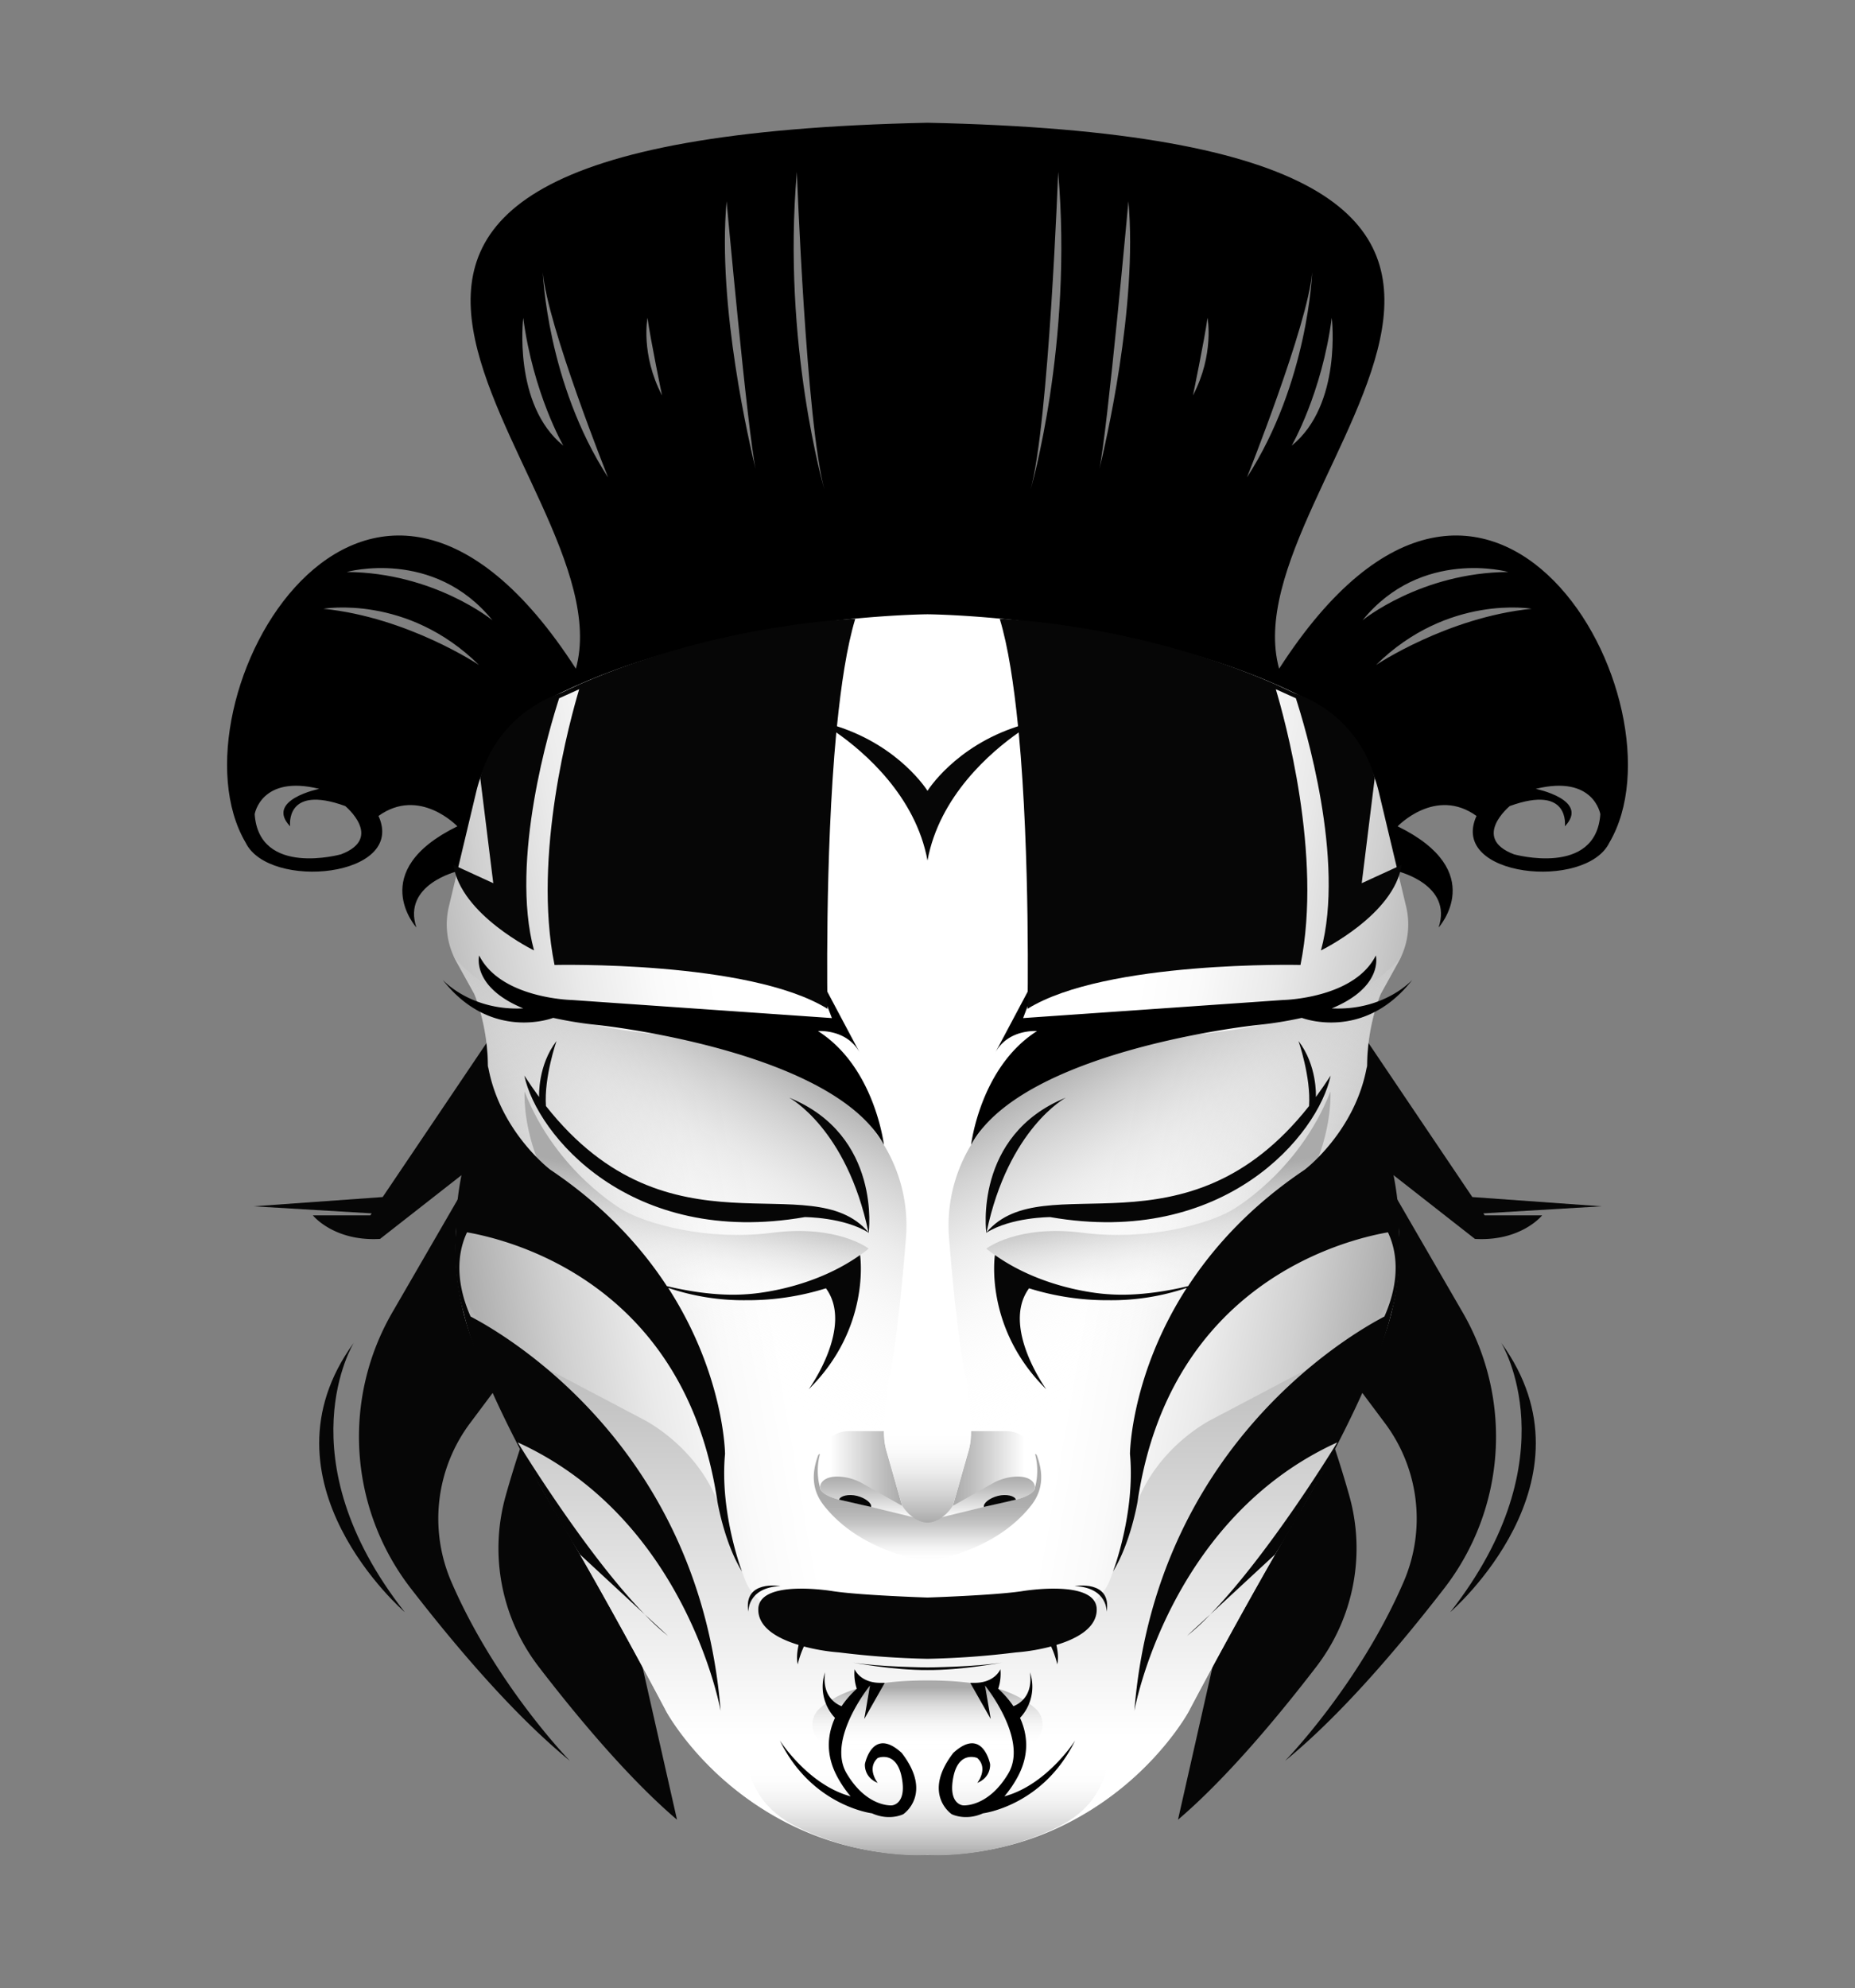
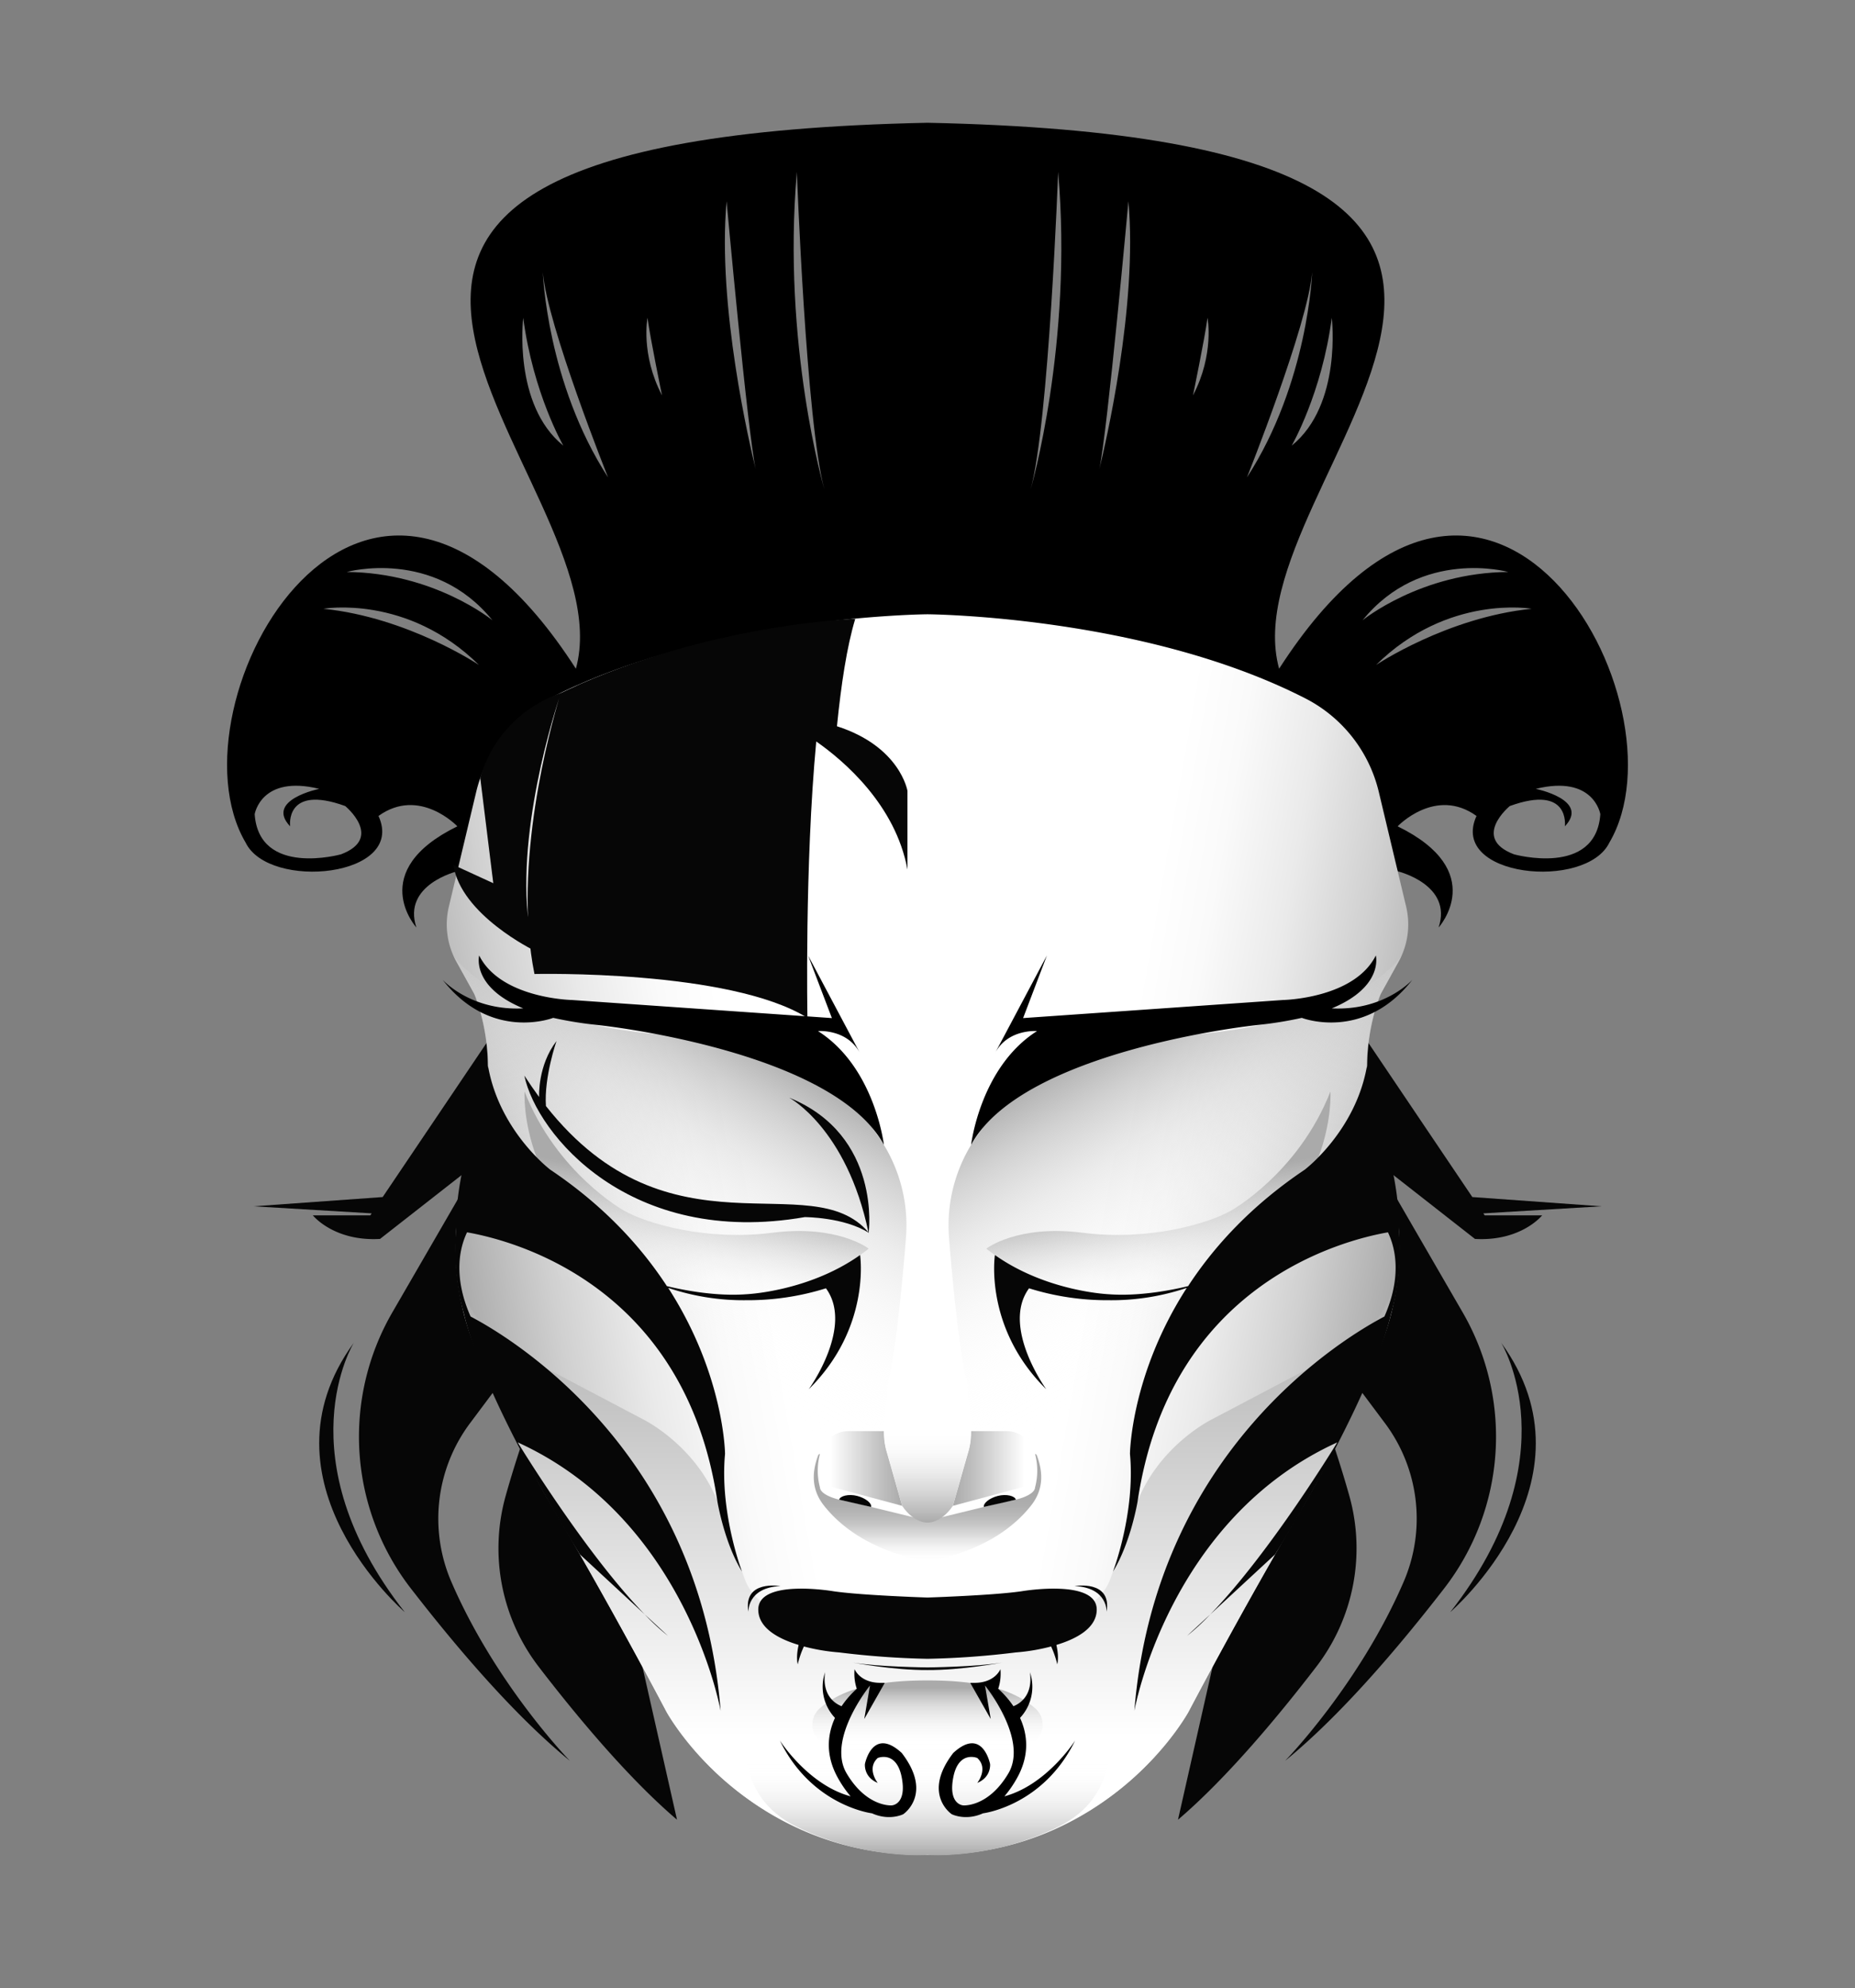
<svg xmlns="http://www.w3.org/2000/svg" viewBox="0 0 842 902">
  <rect x="0" y="0" width="842" height="902" fill="#808080" stroke="none" />
  <defs>
    <style> .cls-1{fill:#060606;}.cls-2{fill:url(#linear-gradient);}.cls-3{fill:url(#linear-gradient-2);}.cls-4{fill:url(#linear-gradient-3);}.cls-5{fill:url(#linear-gradient-4);}.cls-6{fill:url(#linear-gradient-5);}.cls-7{fill:url(#linear-gradient-6);}.cls-8{fill:url(#linear-gradient-7);}.cls-9{fill:url(#linear-gradient-8);}.cls-10{fill:url(#linear-gradient-9);}.cls-11{fill:url(#linear-gradient-10);} </style>
    <linearGradient id="linear-gradient" x1="209.77" y1="593.77" x2="468.51" y2="548.14" gradientUnits="userSpaceOnUse">
      <stop offset="0" stop-color="#aaa" />
      <stop offset="0.01" stop-color="#acacac" />
      <stop offset="0.16" stop-color="#d0d0d0" />
      <stop offset="0.3" stop-color="#eaeaea" />
      <stop offset="0.43" stop-color="#fafafa" />
      <stop offset="0.53" stop-color="#fff" />
    </linearGradient>
    <linearGradient id="linear-gradient-2" x1="314" y1="573.93" x2="314" y2="841.6" gradientUnits="userSpaceOnUse">
      <stop offset="0" stop-color="#aaa" />
      <stop offset="0.44" stop-color="#dbdbdb" />
      <stop offset="0.8" stop-color="#fff" />
    </linearGradient>
    <linearGradient id="linear-gradient-3" x1="369.19" y1="485.41" x2="275.93" y2="646.94" gradientUnits="userSpaceOnUse">
      <stop offset="0" stop-color="#aaa" />
      <stop offset="0.13" stop-color="silver" stop-opacity="0.74" />
      <stop offset="0.28" stop-color="#d7d7d7" stop-opacity="0.47" />
      <stop offset="0.42" stop-color="#e8e8e8" stop-opacity="0.27" />
      <stop offset="0.56" stop-color="#f5f5f5" stop-opacity="0.12" />
      <stop offset="0.68" stop-color="#fcfcfc" stop-opacity="0.03" />
      <stop offset="0.78" stop-color="#fff" stop-opacity="0" />
    </linearGradient>
    <linearGradient id="linear-gradient-4" x1="409.55" y1="666.27" x2="371.34" y2="666.27" gradientUnits="userSpaceOnUse">
      <stop offset="0" stop-color="#aaa" />
      <stop offset="0.25" stop-color="silver" />
      <stop offset="0.78" stop-color="#f7f7f7" />
      <stop offset="0.85" stop-color="#fff" />
    </linearGradient>
    <linearGradient id="linear-gradient-5" x1="394.32" y1="669.89" x2="394.32" y2="689.04" gradientUnits="userSpaceOnUse">
      <stop offset="0" stop-color="#aaa" />
      <stop offset="0.3" stop-color="silver" />
      <stop offset="0.92" stop-color="#f7f7f7" />
      <stop offset="1" stop-color="#fff" />
    </linearGradient>
    <linearGradient id="linear-gradient-6" x1="395.2" y1="659.62" x2="395.2" y2="708.24" gradientUnits="userSpaceOnUse">
      <stop offset="0.38" stop-color="#aaa" />
      <stop offset="0.48" stop-color="#acacac" stop-opacity="0.98" />
      <stop offset="0.58" stop-color="#b2b2b2" stop-opacity="0.91" />
      <stop offset="0.67" stop-color="#bbb" stop-opacity="0.8" />
      <stop offset="0.76" stop-color="#c8c8c8" stop-opacity="0.64" />
      <stop offset="0.85" stop-color="#dadada" stop-opacity="0.44" />
      <stop offset="0.94" stop-color="#eee" stop-opacity="0.2" />
      <stop offset="1" stop-color="#fff" stop-opacity="0" />
    </linearGradient>
    <linearGradient id="linear-gradient-7" x1="411.09" y1="690.84" x2="411.09" y2="643.92" gradientUnits="userSpaceOnUse">
      <stop offset="0" stop-color="#aaa" />
      <stop offset="0.06" stop-color="#b4b4b4" />
      <stop offset="0.28" stop-color="#d4d4d4" />
      <stop offset="0.49" stop-color="#ececec" />
      <stop offset="0.68" stop-color="#fafafa" />
      <stop offset="0.85" stop-color="#fff" />
    </linearGradient>
    <linearGradient id="linear-gradient-8" x1="379.82" y1="841.71" x2="379.82" y2="783.12" gradientUnits="userSpaceOnUse">
      <stop offset="0" stop-color="#aaa" />
      <stop offset="0.17" stop-color="silver" stop-opacity="0.75" />
      <stop offset="0.55" stop-color="#ededed" stop-opacity="0.21" />
      <stop offset="0.72" stop-color="#fff" stop-opacity="0" />
    </linearGradient>
    <linearGradient id="linear-gradient-9" x1="394.9" y1="762.41" x2="394.9" y2="803.85" gradientUnits="userSpaceOnUse">
      <stop offset="0.08" stop-color="#aaa" />
      <stop offset="0.26" stop-color="#c8c8c8" stop-opacity="0.65" />
      <stop offset="0.44" stop-color="#e0e0e0" stop-opacity="0.37" />
      <stop offset="0.59" stop-color="#f1f1f1" stop-opacity="0.17" />
      <stop offset="0.71" stop-color="#fbfbfb" stop-opacity="0.04" />
      <stop offset="0.79" stop-color="#fff" stop-opacity="0" />
    </linearGradient>
    <linearGradient id="linear-gradient-10" x1="319.93" y1="509.65" x2="306.85" y2="583.81" gradientUnits="userSpaceOnUse">
      <stop offset="0.37" stop-color="#aaa" />
      <stop offset="0.43" stop-color="#b1b1b1" stop-opacity="0.91" />
      <stop offset="1" stop-color="#fff" stop-opacity="0" />
    </linearGradient>
  </defs>
  <g>
    <path d="M261.4,303.4c-95.8-148.8-186.9,16.2-149.9,78.9,10.6,21.8,73,15.7,60.3-12.1,18.6-13.4,35.8,4.7,35.8,4.7-41.7,20.4-18.6,45.9-18.6,45.9-6.5-19.5,18.6-25.5,18.6-25.5C240.5,294.6,421,284.9,421,284.9V55.7C59.6,63.2,285.6,215.6,261.4,303.4ZM154.8,387.6s-37.2,10.4-39.2-18.2c0,0,2.9-18,29.3-11.5,0,0-24.7,5-13.2,17,0,0-2.6-19.2,25-9.2C156.7,365.7,174.3,380.2,154.8,387.6Zm-8-111.4s38-6.7,70.6,25.5C217.4,301.7,185.2,280.1,146.8,276.2Zm10.6-16.7s39.4-11,66.1,21.9C223.5,281.4,197.1,259.8,157.4,259.5Zm80.1-115.3c4.5,34.3,18.2,58,18.2,58C232.7,183.6,237.5,144.2,237.5,144.2Zm8.9-20.6c2,24,29.6,93,29.6,93C248.2,173.7,246.4,123.6,246.4,123.6Zm47.5,20.6c1.3,9.6,6.6,35.2,6.6,35.2C290.7,160.7,293.9,144.2,293.9,144.2ZM343,212.8c-2.6-10.5-17.5-73.8-13.2-121.5,0,0,9.5,104.4,13.2,121.5l.3,1.5Q343.2,213.7,343,212.8ZM361.7,78s4.2,113.8,12.5,144.1C374.2,222.1,354.9,156.1,361.7,78Z" />
  </g>
  <g transform="scale(-1 1) translate(-842,0)">
    <path d="M261.4,303.4c-95.8-148.8-186.9,16.2-149.9,78.9,10.6,21.8,73,15.7,60.3-12.1,18.6-13.4,35.8,4.7,35.8,4.7-41.7,20.4-18.6,45.9-18.6,45.9-6.5-19.5,18.6-25.5,18.6-25.5C240.5,294.6,421,284.9,421,284.9V55.7C59.6,63.2,285.6,215.6,261.4,303.4ZM154.8,387.6s-37.2,10.4-39.2-18.2c0,0,2.9-18,29.3-11.5,0,0-24.7,5-13.2,17,0,0-2.6-19.2,25-9.2C156.7,365.7,174.3,380.2,154.8,387.6Zm-8-111.4s38-6.7,70.6,25.5C217.4,301.7,185.2,280.1,146.8,276.2Zm10.6-16.7s39.4-11,66.1,21.9C223.5,281.4,197.1,259.8,157.4,259.5Zm80.1-115.3c4.5,34.3,18.2,58,18.2,58C232.7,183.6,237.5,144.2,237.5,144.2Zm8.9-20.6c2,24,29.6,93,29.6,93C248.2,173.7,246.4,123.6,246.4,123.6Zm47.5,20.6c1.3,9.6,6.6,35.2,6.6,35.2C290.7,160.7,293.9,144.2,293.9,144.2ZM343,212.8c-2.6-10.5-17.5-73.8-13.2-121.5,0,0,9.5,104.4,13.2,121.5l.3,1.5Q343.2,213.7,343,212.8ZM361.7,78s4.2,113.8,12.5,144.1C374.2,222.1,354.9,156.1,361.7,78Z" />
  </g>
  <g>
    <path class="cls-1" d="M160.6,609.2S128.5,661,183.7,731.4C183.7,731.4,114.8,672.1,160.6,609.2Z" />
    <path class="cls-1" d="M244.6,756.3c16.9,22,40.5,50.4,62.7,69.3L225.9,465.7l-52.2,77.4-58.6,4.2,53.6,3.2-.6.9H142s9.5,11.9,30.5,10.7L218,526.5l-39.9,68.9a112.5,112.5,0,0,0,8.1,124.9c21.2,27.4,47.3,58,72.5,78.6,0,0-33.7-34.5-53.9-81.4a72.3,72.3,0,0,1,8.7-72l19-25.4,6.7,28s-4.9,13.6-9.6,30.3A88.2,88.2,0,0,0,244.6,756.3Z" />
  </g>
  <g transform="scale(-1 1) translate(-842,0)">
    <path class="cls-1" d="M160.6,609.2S128.5,661,183.7,731.4C183.7,731.4,114.8,672.1,160.6,609.2Z" />
    <path class="cls-1" d="M244.6,756.3c16.9,22,40.5,50.4,62.7,69.3L225.9,465.7l-52.2,77.4-58.6,4.2,53.6,3.2-.6.9H142s9.5,11.9,30.5,10.7L218,526.5l-39.9,68.9a112.5,112.5,0,0,0,8.1,124.9c21.2,27.4,47.3,58,72.5,78.6,0,0-33.7-34.5-53.9-81.4a72.3,72.3,0,0,1,8.7-72l19-25.4,6.7,28s-4.9,13.6-9.6,30.3A88.2,88.2,0,0,0,244.6,756.3Z" />
  </g>
  <g>
    <path class="cls-2" d="M216.1,359.5l-12.4,52a34.9,34.9,0,0,0,3.5,24.9l8.1,14.6s11.6,26.1,3.1,56.2l-7.5,27.7a120.3,120.3,0,0,0,5,77.2c9.2,22,21.6,49.3,34.9,71.8,27,45.6,51.7,92.7,51.7,92.7s35.6,66.3,118.5,63.2V278.7s-97.8.6-171.2,38A64.5,64.5,0,0,0,216.1,359.5Z" />
    <path class="cls-3" d="M421,740.2V841.6c-82.4,1-118.5-65-118.5-65s-24.7-47.1-51.7-92.7c-13.3-22.5-25.7-49.8-34.9-71.8a120.2,120.2,0,0,1-8.9-38.2s1.6,29.9,36,44.3l48.8,25.7s28.8,14,36.6,45.8l9.6,26.6A22.7,22.7,0,0,0,355.5,731c7.7,1.3,17.4,2.7,25.2,2.7Z" />
    <path class="cls-4" d="M205.7,433.5s21.7,34.7,115.7,37c0,0,16.2-1.1,36.9,8.9a99.2,99.2,0,0,1,37.1,31.5l2.8,4a70.4,70.4,0,0,1,13,47c-1.7,21.2-4.5,49.8-7.9,64.4L401.7,641a59.4,59.4,0,0,0,1.7,22.2l4.1,15.4a15.8,15.8,0,0,0,12.7,11.6h.8v40.4l-93.5-72.4A326.8,326.8,0,0,1,223.2,519.4l-4.8-12.2s8.4-26.7-3.1-56.2Z" />
    <path class="cls-5" d="M409.5,683.2l-7.4-25.8a35.7,35.7,0,0,1-.7-8.1H385.2a13.1,13.1,0,0,0-11.4,6.6c-2.2,3.9-3.6,9.7-1.2,17.4Z" />
-     <path class="cls-6" d="M372.6,673.3s1.2-3.9,9-3.3a23.8,23.8,0,0,1,10,3.1l17.9,10.1a17.5,17.5,0,0,0,3.2,3.5,13.3,13.3,0,0,0,3.7,2.3l-26.9-6.7-6.6-1.5C378.7,680,370.5,677.8,372.6,673.3Z" />
    <path class="cls-7" d="M372.2,659.6a29.3,29.3,0,0,0,0,15.3s-.5,4.3,13.8,6.5l29.5,7.2s2.9,2.1,5.5,1.7v17.9s-29.7-3.3-46.9-25c-5.2-6.5-6.1-14-2.7-23C371.5,659.9,371.9,659.8,372.2,659.6Z" />
    <path class="cls-1" d="M380.9,680.4c.4-1.7,4.3-2.7,8.2-1.7s6.7,3.4,6.3,5" />
    <path class="cls-8" d="M421,690.8s-6.1.4-11.5-7.6l-7.6-26.9s-1.3-4.5-.4-12.4H421Z" />
    <path class="cls-9" d="M421,841.6s-28.2,2.3-59-12.6-22.3-45.9-22.3-45.9l81.3,8Z" />
    <path class="cls-10" d="M372.2,775c8.3-7.1,21.2-12.6,48.8-12.6v41.5l-45-12.1A9.7,9.7,0,0,1,372.2,775Z" />
    <path class="cls-11" d="M394.3,566.5s-14.1-11-43.8-7.2-56.9-4.1-67.4-10.1c0,0-30.5-17-45-54,0,0-3.3,52.6,53.6,81.5S394.3,566.5,394.3,566.5Z" />
  </g>
  <g transform="scale(-1 1) translate(-842,0)">
    <path class="cls-2" d="M216.1,359.5l-12.4,52a34.9,34.9,0,0,0,3.5,24.9l8.1,14.6s11.6,26.1,3.1,56.2l-7.5,27.7a120.3,120.3,0,0,0,5,77.2c9.2,22,21.6,49.3,34.9,71.8,27,45.6,51.7,92.7,51.7,92.7s35.6,66.3,118.5,63.2V278.7s-97.8.6-171.2,38A64.5,64.5,0,0,0,216.1,359.5Z" />
    <path class="cls-3" d="M421,740.2V841.6c-82.4,1-118.5-65-118.5-65s-24.7-47.1-51.7-92.7c-13.3-22.5-25.7-49.8-34.9-71.8a120.2,120.2,0,0,1-8.9-38.2s1.6,29.9,36,44.3l48.8,25.7s28.8,14,36.6,45.8l9.6,26.6A22.7,22.7,0,0,0,355.5,731c7.7,1.3,17.4,2.7,25.2,2.7Z" />
    <path class="cls-4" d="M205.7,433.5s21.7,34.7,115.7,37c0,0,16.2-1.1,36.9,8.9a99.2,99.2,0,0,1,37.1,31.5l2.8,4a70.4,70.4,0,0,1,13,47c-1.7,21.2-4.5,49.8-7.9,64.4L401.7,641a59.4,59.4,0,0,0,1.7,22.2l4.1,15.4a15.8,15.8,0,0,0,12.7,11.6h.8v40.4l-93.5-72.4A326.8,326.8,0,0,1,223.2,519.4l-4.8-12.2s8.4-26.7-3.1-56.2Z" />
    <path class="cls-5" d="M409.5,683.2l-7.4-25.8a35.7,35.7,0,0,1-.7-8.1H385.2a13.1,13.1,0,0,0-11.4,6.6c-2.2,3.9-3.6,9.7-1.2,17.4Z" />
-     <path class="cls-6" d="M372.6,673.3s1.2-3.9,9-3.3a23.8,23.8,0,0,1,10,3.1l17.9,10.1a17.5,17.5,0,0,0,3.2,3.5,13.3,13.3,0,0,0,3.7,2.3l-26.9-6.7-6.6-1.5C378.7,680,370.5,677.8,372.6,673.3Z" />
    <path class="cls-7" d="M372.2,659.6a29.3,29.3,0,0,0,0,15.3s-.5,4.3,13.8,6.5l29.5,7.2s2.9,2.1,5.5,1.7v17.9s-29.7-3.3-46.9-25c-5.2-6.5-6.1-14-2.7-23C371.5,659.9,371.9,659.8,372.2,659.6Z" />
    <path class="cls-1" d="M380.9,680.4c.4-1.7,4.3-2.7,8.2-1.7s6.7,3.4,6.3,5" />
    <path class="cls-8" d="M421,690.8s-6.1.4-11.5-7.6l-7.6-26.9s-1.3-4.5-.4-12.4H421Z" />
    <path class="cls-9" d="M421,841.6s-28.2,2.3-59-12.6-22.3-45.9-22.3-45.9l81.3,8Z" />
    <path class="cls-10" d="M372.2,775c8.3-7.1,21.2-12.6,48.8-12.6v41.5l-45-12.1A9.7,9.7,0,0,1,372.2,775Z" />
    <path class="cls-11" d="M394.3,566.5s-14.1-11-43.8-7.2-56.9-4.1-67.4-10.1c0,0-30.5-17-45-54,0,0-3.3,52.6,53.6,81.5S394.3,566.5,394.3,566.5Z" />
  </g>
  <g>
    <path class="cls-1" d="M303.2,742.2l-10.5-9.7A102.1,102.1,0,0,0,303.2,742.2Z" />
    <path class="cls-1" d="M390.4,569.4c-23.6,16.7-51.8,17.8-51.8,17.8-13.5,1-28.2-1.8-35.9-3.7-11.7-17.9-28.5-36.4-52.9-52.8,0,0-23.2-17.5-28.3-47.2,0,0-3.5,21.3-8,33.4,0,0-6.9,21.1-6.5,41.5-1.8,21.5,3.5,37.3,3.5,37.3,9.3,40.3,52.7,109.5,52.7,109.5l29.5,27.3c-27.2-27.9-57.7-78.1-57.7-78.1,76.7,34.9,92.1,121.8,92.1,121.8-9.5-118.6-95.9-169.7-113.5-178.9-8-18.2-5-31.1-1.6-38.2,20.5,3.6,98.9,23.5,113.6,121.9,0,0,3.1,18.9,11.2,32,0,0-10.2-26.6-7.7-53.4,0,0-.3-35.8-25.8-75.3a106.6,106.6,0,0,0,35.6,5.6,118.3,118.3,0,0,0,36-5.4c12.8,17.4-7.8,45.8-7.8,45.8C395.5,602.3,390.4,569.4,390.4,569.4Z" />
  </g>
  <g transform="scale(-1 1) translate(-842,0)">
    <path class="cls-1" d="M303.2,742.2l-10.5-9.7A102.1,102.1,0,0,0,303.2,742.2Z" />
    <path class="cls-1" d="M390.4,569.4c-23.6,16.7-51.8,17.8-51.8,17.8-13.5,1-28.2-1.8-35.9-3.7-11.7-17.9-28.5-36.4-52.9-52.8,0,0-23.2-17.5-28.3-47.2,0,0-3.5,21.3-8,33.4,0,0-6.9,21.1-6.5,41.5-1.8,21.5,3.5,37.3,3.5,37.3,9.3,40.3,52.7,109.5,52.7,109.5l29.5,27.3c-27.2-27.9-57.7-78.1-57.7-78.1,76.7,34.9,92.1,121.8,92.1,121.8-9.5-118.6-95.9-169.7-113.5-178.9-8-18.2-5-31.1-1.6-38.2,20.5,3.6,98.9,23.5,113.6,121.9,0,0,3.1,18.9,11.2,32,0,0-10.2-26.6-7.7-53.4,0,0-.3-35.8-25.8-75.3a106.6,106.6,0,0,0,35.6,5.6,118.3,118.3,0,0,0,36-5.4c12.8,17.4-7.8,45.8-7.8,45.8C395.5,602.3,390.4,569.4,390.4,569.4Z" />
  </g>
  <g>
    <path class="cls-1" d="M358.2,498s26.1,13.9,36,61.1C368,528.3,304,573,247.8,501.8c-.9-13.1,4.8-29.5,4.8-29.5-8.5,11.1-7.9,24.8-7.9,25.4-2.2-3-4.4-6.2-6.7-9.7,5.6,26.7,48,78,127.3,64.2,0,0,17.8,0,29,7.1C394.3,559.4,400.3,515.1,358.2,498Z" />
  </g>
  <g transform="scale(-1 1) translate(-842,0)">
-     <path class="cls-1" d="M358.2,498s26.1,13.9,36,61.1C368,528.3,304,573,247.8,501.8c-.9-13.1,4.8-29.5,4.8-29.5-8.5,11.1-7.9,24.8-7.9,25.4-2.2-3-4.4-6.2-6.7-9.7,5.6,26.7,48,78,127.3,64.2,0,0,17.8,0,29,7.1C394.3,559.4,400.3,515.1,358.2,498Z" />
-   </g>
+     </g>
  <g>
    <path d="M371.3,467.8s13.3-1.1,19.1,10.1l-23.6-44.4,10.8,28.4-118-8.2s-32.3-.6-42.1-20.2c0,0-3.7,14.2,20,24-24,1.2-36.6-13-36.6-13,22,28.3,50.2,17.3,50.2,17.3h0a176.9,176.9,0,0,0,20.7,3.3s106,11.2,129.4,54.3C401.2,519.4,397.1,484.2,371.3,467.8Z" />
  </g>
  <g transform="scale(-1 1) translate(-842,0)">
    <path d="M371.3,467.8s13.3-1.1,19.1,10.1l-23.6-44.4,10.8,28.4-118-8.2s-32.3-.6-42.1-20.2c0,0-3.7,14.2,20,24-24,1.2-36.6-13-36.6-13,22,28.3,50.2,17.3,50.2,17.3h0a176.9,176.9,0,0,0,20.7,3.3s106,11.2,129.4,54.3C401.2,519.4,397.1,484.2,371.3,467.8Z" />
  </g>
  <g>
-     <path class="cls-1" d="M379.9,329.5c1.9-18.9,4.5-36.2,8.3-48.7,0,0-60.8,1.7-124.5,29.4l-9.1,4.2C223.9,325.3,218,353,218,353l5.9,47.7-18.1-8.3c3.3,22.6,36.6,38.8,36.6,38.8-11.1-41,7.3-101.8,11.4-114.4l9.1-4.1c-3.9,13-21.3,75.3-11.2,125.1,0,0,88.5-2.1,123.9,19.9,0,0-1.3-69,4-125.4,12.6,8.8,36,28.8,41.4,58.1V358.8S408.6,338.7,379.9,329.5Z" />
+     <path class="cls-1" d="M379.9,329.5c1.9-18.9,4.5-36.2,8.3-48.7,0,0-60.8,1.7-124.5,29.4l-9.1,4.2C223.9,325.3,218,353,218,353l5.9,47.7-18.1-8.3c3.3,22.6,36.6,38.8,36.6,38.8-11.1-41,7.3-101.8,11.4-114.4c-3.9,13-21.3,75.3-11.2,125.1,0,0,88.5-2.1,123.9,19.9,0,0-1.3-69,4-125.4,12.6,8.8,36,28.8,41.4,58.1V358.8S408.6,338.7,379.9,329.5Z" />
  </g>
  <g transform="scale(-1 1) translate(-842,0)">
-     <path class="cls-1" d="M379.9,329.5c1.9-18.9,4.5-36.2,8.3-48.7,0,0-60.8,1.7-124.5,29.4l-9.1,4.2C223.9,325.3,218,353,218,353l5.9,47.7-18.1-8.3c3.3,22.6,36.6,38.8,36.6,38.8-11.1-41,7.3-101.8,11.4-114.4l9.1-4.1c-3.9,13-21.3,75.3-11.2,125.1,0,0,88.5-2.1,123.9,19.9,0,0-1.3-69,4-125.4,12.6,8.8,36,28.8,41.4,58.1V358.8S408.6,338.7,379.9,329.5Z" />
-   </g>
+     </g>
  <g>
    <path class="cls-1" d="M378,721.9s-34.5-5.8-33.8,8.8c.3,8.1,9.3,12.9,18.3,15.6-.5,2.2-1.1,5.8-.4,8.8a41.7,41.7,0,0,1,2.8-8.1,88.9,88.9,0,0,0,16,2.7,383.7,383.7,0,0,0,40.1,2.9V724.8S390.4,723.8,378,721.9Z" />
    <path class="cls-1" d="M421,756.5s-22.2-.2-33.9-2.2c0,0,18.2,3.5,33.9,3.4Z" />
    <path class="cls-1" d="M339.7,731.3s-.6-11,14.5-11.7C354.2,719.6,337.2,716.6,339.7,731.3Z" />
  </g>
  <g transform="scale(-1 1) translate(-842,0)">
    <path class="cls-1" d="M378,721.9s-34.5-5.8-33.8,8.8c.3,8.1,9.3,12.9,18.3,15.6-.5,2.2-1.1,5.8-.4,8.8a41.7,41.7,0,0,1,2.8-8.1,88.9,88.9,0,0,0,16,2.7,383.7,383.7,0,0,0,40.1,2.9V724.8S390.4,723.8,378,721.9Z" />
    <path class="cls-1" d="M421,756.5s-22.2-.2-33.9-2.2c0,0,18.2,3.5,33.9,3.4Z" />
    <path class="cls-1" d="M339.7,731.3s-.6-11,14.5-11.7C354.2,719.6,337.2,716.6,339.7,731.3Z" />
  </g>
  <g>
    <path d="M409.3,795.3c-13.3-12.2-16.7,5-16.7,5s-.7,5.9,5.8,8.6c0,0-5.2-6.5,0-11.3,0,0,8.5-3.6,10.9,8.8s-4.5,12.7-4.5,12.7-11.3,1-20.5-14.5,10.6-39.9,10.6-39.9l-2.6,15.2,9.3-16.4h-1.5c-9.7.2-12.2-6.2-12.2-6.2a21.9,21.9,0,0,0,1,8.9,42.6,42.6,0,0,0-6.9,7.9c-3.3-1.3-8.9-5.2-7.5-15.4a20.6,20.6,0,0,0,4.5,20.7c-3.3,7.2-4.7,16.9,1.7,27.9a51.2,51.2,0,0,0,5.4,7.7c-19.3-5.2-32.1-25.3-32.1-25.3,14.5,29.7,41.8,33,41.8,33h0c8,3.6,14.2.4,14.2.4S423.7,814,409.3,795.3Z" />
    <path d="M400.1,763.6h0Z" />
  </g>
  <g transform="scale(-1 1) translate(-842,0)">
    <path d="M409.3,795.3c-13.3-12.2-16.7,5-16.7,5s-.7,5.9,5.8,8.6c0,0-5.2-6.5,0-11.3,0,0,8.5-3.6,10.9,8.8s-4.5,12.7-4.5,12.7-11.3,1-20.5-14.5,10.6-39.9,10.6-39.9l-2.6,15.2,9.3-16.4h-1.5c-9.7.2-12.2-6.2-12.2-6.2a21.9,21.9,0,0,0,1,8.9,42.6,42.6,0,0,0-6.9,7.9c-3.3-1.3-8.9-5.2-7.5-15.4a20.6,20.6,0,0,0,4.5,20.7c-3.3,7.2-4.7,16.9,1.7,27.9a51.2,51.2,0,0,0,5.4,7.7c-19.3-5.2-32.1-25.3-32.1-25.3,14.5,29.7,41.8,33,41.8,33h0c8,3.6,14.2.4,14.2.4S423.7,814,409.3,795.3Z" />
    <path d="M400.1,763.6h0Z" />
  </g>
</svg>